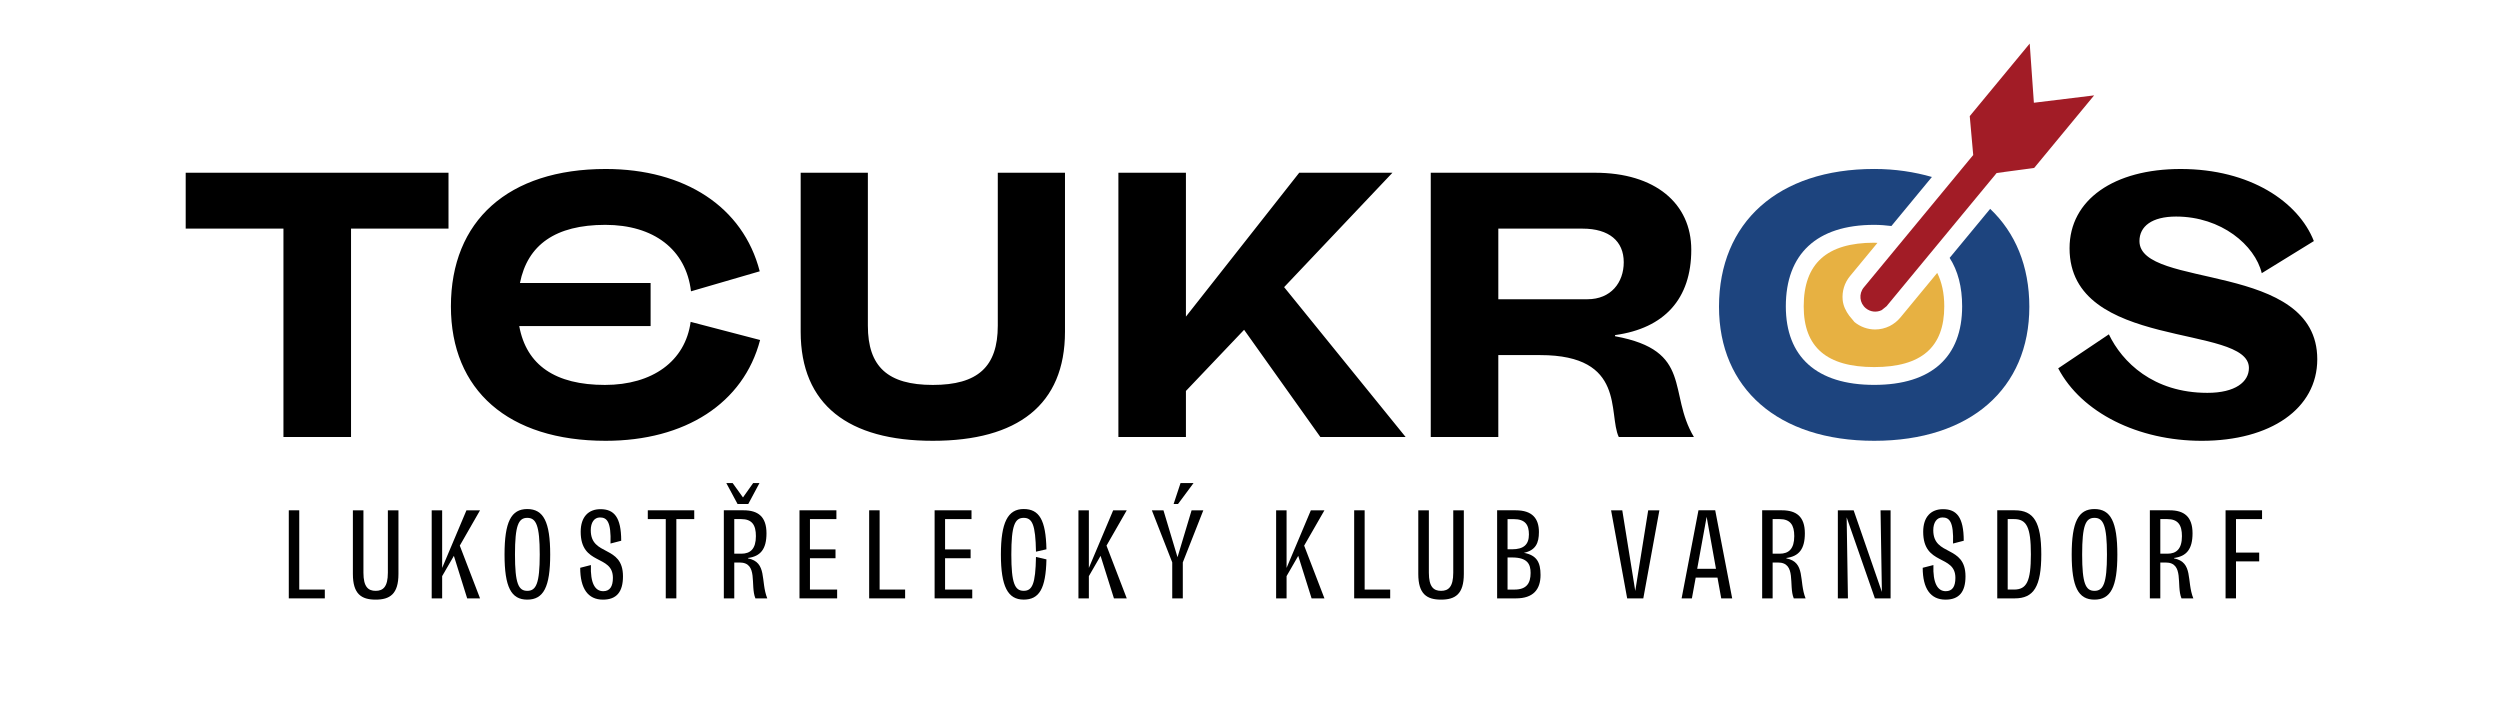
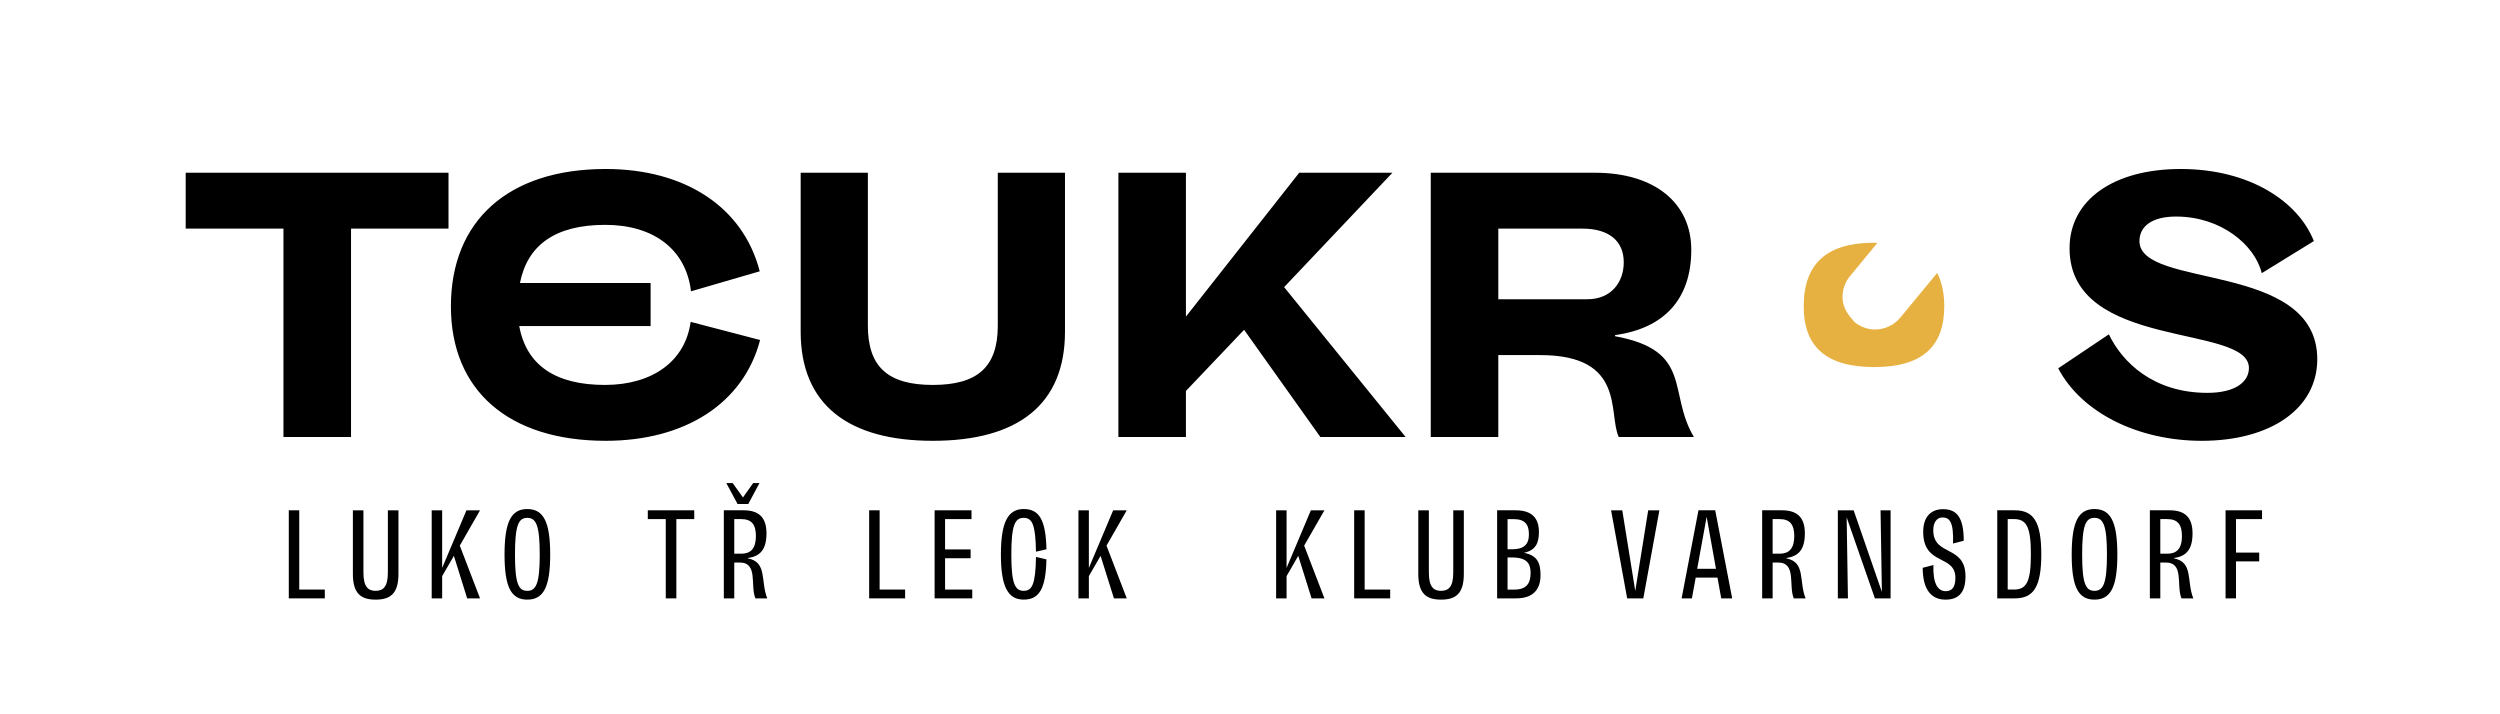
<svg xmlns="http://www.w3.org/2000/svg" version="1.1" id="Vrstva_1" x="0px" y="0px" width="595.28px" height="170.079px" viewBox="0 0 595.28 170.079" enable-background="new 0 0 595.28 170.079" xml:space="preserve">
  <path d="M490.084,87.704l12.063-8.097c3.146,6.565,10.526,13.935,23.46,13.935c6.649,0,9.888-2.609,9.888-5.93  c0-10.61-42.709-4.044-42.709-28.498c0-11.593,10.618-18.876,26.445-18.876c16.543,0,28.048,7.823,31.727,17.164l-12.406,7.645  c-1.617-6.654-9.619-13.484-20.404-13.484c-5.758,0-8.718,2.337-8.718,5.839c0,11.51,42.34,4.675,42.34,28.139  c0,11.783-11.15,19.421-27.505,19.421C509.155,104.961,495.664,98.307,490.084,87.704 M356.767,71.252h21.23  c5.569,0,8.636-3.96,8.636-8.811c0-5.04-3.512-8.002-9.797-8.002h-20.069V71.252z M384.565,80.061  c18.687,3.416,12.482,13.481,18.777,23.998h-17.891c-2.595-5.479,1.804-19.507-18.687-19.507h-9.999v19.507H340.68V41.132h39.111  c14.308,0,22.923,7.286,22.923,18.339c0,11.682-6.386,18.699-18.148,20.318V80.061z M314.396,104.059l-18.162-25.53l-13.851,14.563  v10.968h-16.081V41.132h16.081v34.256l26.976-34.256h22.198l-25.792,27.239l28.934,35.688H314.396z M237.586,41.132h16v37.849  c0,17.439-11.325,25.979-31.471,25.979c-20.049,0-31.465-8.54-31.465-25.979V41.132h16v36.405c0,9.802,4.759,14.12,15.465,14.12  c10.702,0,15.471-4.318,15.471-14.12V41.132z M180.988,80.958c-3.951,15.104-17.891,24.003-36.767,24.003  c-23.191,0-36.855-12.052-36.855-32.005c0-20.402,13.664-32.718,36.855-32.718c18.788,0,32.718,8.983,36.679,24.363l-16.365,4.764  c-1.179-9.987-8.905-15.825-20.41-15.825c-11.859,0-18.519,4.764-20.318,13.841h31.11v10.255h-31.283  c1.708,9.349,8.631,14.021,20.402,14.021c11.335,0,19.15-5.666,20.412-15.017L180.988,80.958z M106.793,41.132v13.307H83.585v49.62  H67.492v-49.62H44.216V41.132H106.793z" />
  <polyline points="71.255,140.382 77.342,140.382 77.342,142.48 68.764,142.48 68.764,121.509 71.255,121.509 71.255,140.382 " />
  <path d="M92.356,121.509h2.521v15.163c0,4.784-2.045,6.107-5.428,6.107c-3.388,0-5.423-1.323-5.423-6.107v-15.163h2.512v14.864  c0,3.381,1.147,4.313,2.911,4.313c1.759,0,2.907-0.933,2.907-4.313V121.509" />
  <polyline points="114.304,121.509 109.481,129.921 114.304,142.48 111.24,142.48 108.075,132.354 105.282,137.185 105.282,142.48   102.792,142.48 102.792,121.509 105.282,121.509 105.282,135.232 111.07,121.509 114.304,121.509 " />
  <path d="M125.55,123.308c-2.093,0-2.927,1.764-2.927,8.742c0,6.898,0.834,8.637,2.927,8.637c2.101,0,2.968-1.738,2.968-8.637  C128.518,125.071,127.65,123.308,125.55,123.308 M131.008,132.05c0,7.739-1.591,10.729-5.458,10.729  c-3.842,0-5.413-2.99-5.413-10.729c0-7.789,1.571-10.841,5.413-10.841C129.417,121.209,131.008,124.261,131.008,132.05z" />
-   <path d="M138.154,135.197l2.549-0.653c-0.162,4.308,0.976,6.224,2.927,6.224c1.561,0,2.309-1.075,2.309-3.173  c0-5.656-7.67-2.813-7.67-10.968c0-3.567,1.865-5.388,4.708-5.388c3.233,0,4.941,1.886,4.941,7.517l-2.549,0.664  c0.177-5.246-0.867-6.209-2.517-6.209c-1.376,0-2.185,1.231-2.185,3.031c0,6.325,7.671,3.41,7.671,10.992  c0,3.716-1.538,5.545-4.771,5.545C140.002,142.779,138.154,140.149,138.154,135.197" />
  <polyline points="165.307,121.509 165.307,123.602 161.047,123.602 161.047,142.48 158.526,142.48 158.526,123.602 154.248,123.602   154.248,121.509 165.307,121.509 " />
  <path d="M174.838,123.602v8.24h1.685c2.179,0,3.466-1.17,3.466-4.19c0-2.636-0.917-4.05-3.497-4.05H174.838 M178.172,120.008h-2.552  l-2.673-4.977h1.51l2.456,3.416l2.417-3.416h1.505L178.172,120.008z M178.102,132.952c4.65,0.933,2.947,5.393,4.592,9.528h-2.823  c-1.287-3.087,0.723-8.54-3.773-8.54h-1.259v8.54h-2.486v-20.972h4.711c3.411,0,5.446,1.489,5.446,5.483  c0,3.771-1.434,5.479-4.407,5.869V132.952z" />
-   <polyline points="192.86,140.382 199.332,140.382 199.332,142.48 190.369,142.48 190.369,121.509 199.157,121.509 199.157,123.602   192.86,123.602 192.86,130.823 198.944,130.823 198.944,132.922 192.86,132.922 192.86,140.382 " />
  <polyline points="209.448,140.382 215.52,140.382 215.52,142.48 206.957,142.48 206.957,121.509 209.448,121.509 209.448,140.382   " />
  <polyline points="225.033,140.382 231.505,140.382 231.505,142.48 222.542,142.48 222.542,121.509 231.327,121.509 231.327,123.602   225.033,123.602 225.033,130.823 231.114,130.823 231.114,132.922 225.033,132.922 225.033,140.382 " />
  <path d="M246.679,132.618l2.491,0.577c-0.144,7.01-1.738,9.579-5.423,9.579c-3.768,0-5.423-3.112-5.423-10.729  c0-7.658,1.655-10.841,5.423-10.841c3.685,0,5.279,2.569,5.423,9.589l-2.491,0.567c-0.114-6.472-0.887-8.053-2.932-8.053  c-2.101,0-2.937,1.814-2.937,8.737c0,6.837,0.836,8.636,2.937,8.636C245.792,140.681,246.564,139.095,246.679,132.618" />
  <polyline points="268.294,121.509 263.472,129.921 268.294,142.48 265.243,142.48 262.061,132.354 259.271,137.185 259.271,142.48   256.79,142.48 256.79,121.509 259.271,121.509 259.271,135.232 265.061,121.509 268.294,121.509 " />
-   <path d="M284.19,115.031l-3.689,4.977h-1.049l1.645-4.977H284.19 M283.734,121.509h2.792l-4.886,12.406v8.565h-2.516v-8.565  l-4.853-12.406h2.762l3.348,11.17L283.734,121.509z" />
  <polyline points="315.365,121.509 310.535,129.921 315.365,142.48 312.304,142.48 309.126,132.354 306.349,137.185 306.349,142.48   303.86,142.48 303.86,121.509 306.349,121.509 306.349,135.232 312.131,121.509 315.365,121.509 " />
  <polyline points="324.938,140.382 331.021,140.382 331.021,142.48 322.445,142.48 322.445,121.509 324.938,121.509 324.938,140.382   " />
  <path d="M346.037,121.509h2.519v15.163c0,4.784-2.027,6.107-5.423,6.107c-3.391,0-5.423-1.323-5.423-6.107v-15.163h2.519v14.864  c0,3.381,1.141,4.313,2.904,4.313s2.904-0.933,2.904-4.313V121.509" />
  <path d="M360.618,140.387c2.868,0,3.837-1.5,3.837-3.958c0-2.037-0.685-3.689-4.399-3.689h-1.09v7.647H360.618 M358.966,123.606  v7.187h1.055c2.808,0,4.034-1.135,4.034-3.532c0-2.275-0.852-3.654-3.649-3.654H358.966z M366.821,136.905  c0,3.481-1.764,5.575-5.849,5.575h-4.49v-20.972h4.43c3.933,0,5.524,1.945,5.524,5.179c0,2.615-0.775,4.349-3.573,4.947  C365.935,132.207,366.821,133.915,366.821,136.905z" />
  <polyline points="392.456,121.509 395.122,121.509 391.291,142.48 387.449,142.48 383.617,121.509 386.283,121.509 389.375,140.717   392.456,121.509 " />
  <path d="M404.123,135.436h4.471l-2.221-12.376L404.123,135.436 M409.845,142.48l-0.892-4.946h-5.185l-0.907,4.946h-2.448  l4.015-20.982h3.983l4.044,20.982H409.845z" />
  <path d="M422.085,123.602v8.24h1.672c2.189,0,3.478-1.17,3.478-4.19c0-2.636-0.928-4.05-3.497-4.05H422.085 M425.349,132.952  c4.652,0.933,2.939,5.393,4.581,9.528h-2.813c-1.287-3.087,0.715-8.54-3.775-8.54h-1.257v8.54h-2.494v-20.972h4.709  c3.421,0,5.458,1.489,5.458,5.483c0,3.771-1.43,5.479-4.409,5.869V132.952z" />
  <polyline points="447.78,121.509 450.172,121.509 450.172,142.48 446.432,142.48 439.712,123.186 440.016,142.48 437.613,142.48   437.613,121.509 441.374,121.509 448.1,140.95 447.78,121.509 " />
  <path d="M457.82,135.197l2.549-0.653c-0.151,4.308,0.994,6.224,2.939,6.224c1.562,0,2.296-1.075,2.296-3.173  c0-5.656-7.668-2.813-7.668-10.968c0-3.567,1.865-5.388,4.714-5.388c3.233,0,4.941,1.886,4.941,7.517l-2.55,0.664  c0.183-5.246-0.871-6.209-2.523-6.209c-1.368,0-2.18,1.231-2.18,3.031c0,6.325,7.673,3.41,7.673,10.992  c0,3.716-1.525,5.545-4.759,5.545C459.68,142.779,457.82,140.149,457.82,135.197" />
  <path d="M479.558,140.382c3,0,4.019-1.885,4.019-8.393c0-6.497-1.019-8.388-4.019-8.388h-1.5v16.78H479.558 M486.055,131.989  c0,7.734-1.829,10.491-6.314,10.491h-4.172v-20.972h4.172C484.226,121.509,486.055,124.261,486.055,131.989z" />
  <path d="M498.715,123.308c-2.098,0-2.93,1.764-2.93,8.742c0,6.898,0.832,8.637,2.93,8.637c2.104,0,2.976-1.738,2.976-8.637  C501.69,125.071,500.818,123.308,498.715,123.308 M504.168,132.05c0,7.739-1.586,10.729-5.453,10.729  c-3.831,0-5.418-2.99-5.418-10.729c0-7.789,1.587-10.841,5.418-10.841C502.582,121.209,504.168,124.261,504.168,132.05z" />
  <path d="M514.396,123.602v8.24h1.683c2.189,0,3.467-1.17,3.467-4.19c0-2.636-0.922-4.05-3.497-4.05H514.396 M517.66,132.952  c4.652,0.933,2.939,5.393,4.597,9.528h-2.818c-1.292-3.087,0.715-8.54-3.775-8.54h-1.268v8.54h-2.488v-20.972h4.719  c3.405,0,5.443,1.489,5.443,5.483c0,3.771-1.439,5.479-4.409,5.869V132.952z" />
  <polyline points="538.622,123.602 532.418,123.602 532.418,131.579 537.942,131.579 537.942,133.672 532.418,133.672   532.418,142.48 529.935,142.48 529.935,121.509 538.622,121.509 538.622,123.602 " />
-   <path fill="#1D447E" d="M464.231,61.408c1.967,3.041,2.979,6.913,2.979,11.542c0,11.961-7.196,18.696-20.941,18.696  c-13.76,0-21.043-6.735-21.043-18.696c0-12.404,7.283-19.411,21.043-19.411c1.444,0,2.798,0.119,4.096,0.276l9.645-11.677  c-4.136-1.184-8.682-1.906-13.74-1.906c-22.928,0-36.957,12.767-36.957,32.811c0,19.414,14.029,31.917,36.957,31.917  c22.929,0,36.938-12.503,36.938-31.917c0-9.705-3.341-17.64-9.326-23.313L464.231,61.408" />
  <path fill="#E7B142" d="M452.483,75.629c-0.704,0.839-1.556,1.515-2.534,2.012c-1.084,0.53-2.271,0.812-3.456,0.812  c-1.784,0-3.538-0.634-4.932-1.782l-0.491-0.605l-0.74-0.885c-0.811-1.11-1.43-2.344-1.566-3.75c-0.192-2.06,0.421-4.08,1.744-5.684  l6.537-7.914l-0.775-0.041c-11.291,0-16.785,4.967-16.785,15.164c0,9.726,5.494,14.449,16.785,14.449  c11.231,0,16.685-4.723,16.685-14.449c0-3.188-0.598-5.803-1.678-7.978L452.483,75.629" />
-   <path fill="#A21C26" d="M498.634,22.712l-14.343,1.753l-0.993-14.089l-14.277,17.272l0.826,9.262L443.786,68.45  c-1.227,1.5-1.023,3.71,0.487,4.947c1.095,0.902,2.574,1.039,3.78,0.446l1.15-0.922l26.228-31.731l8.931-1.204L498.634,22.712" />
</svg>